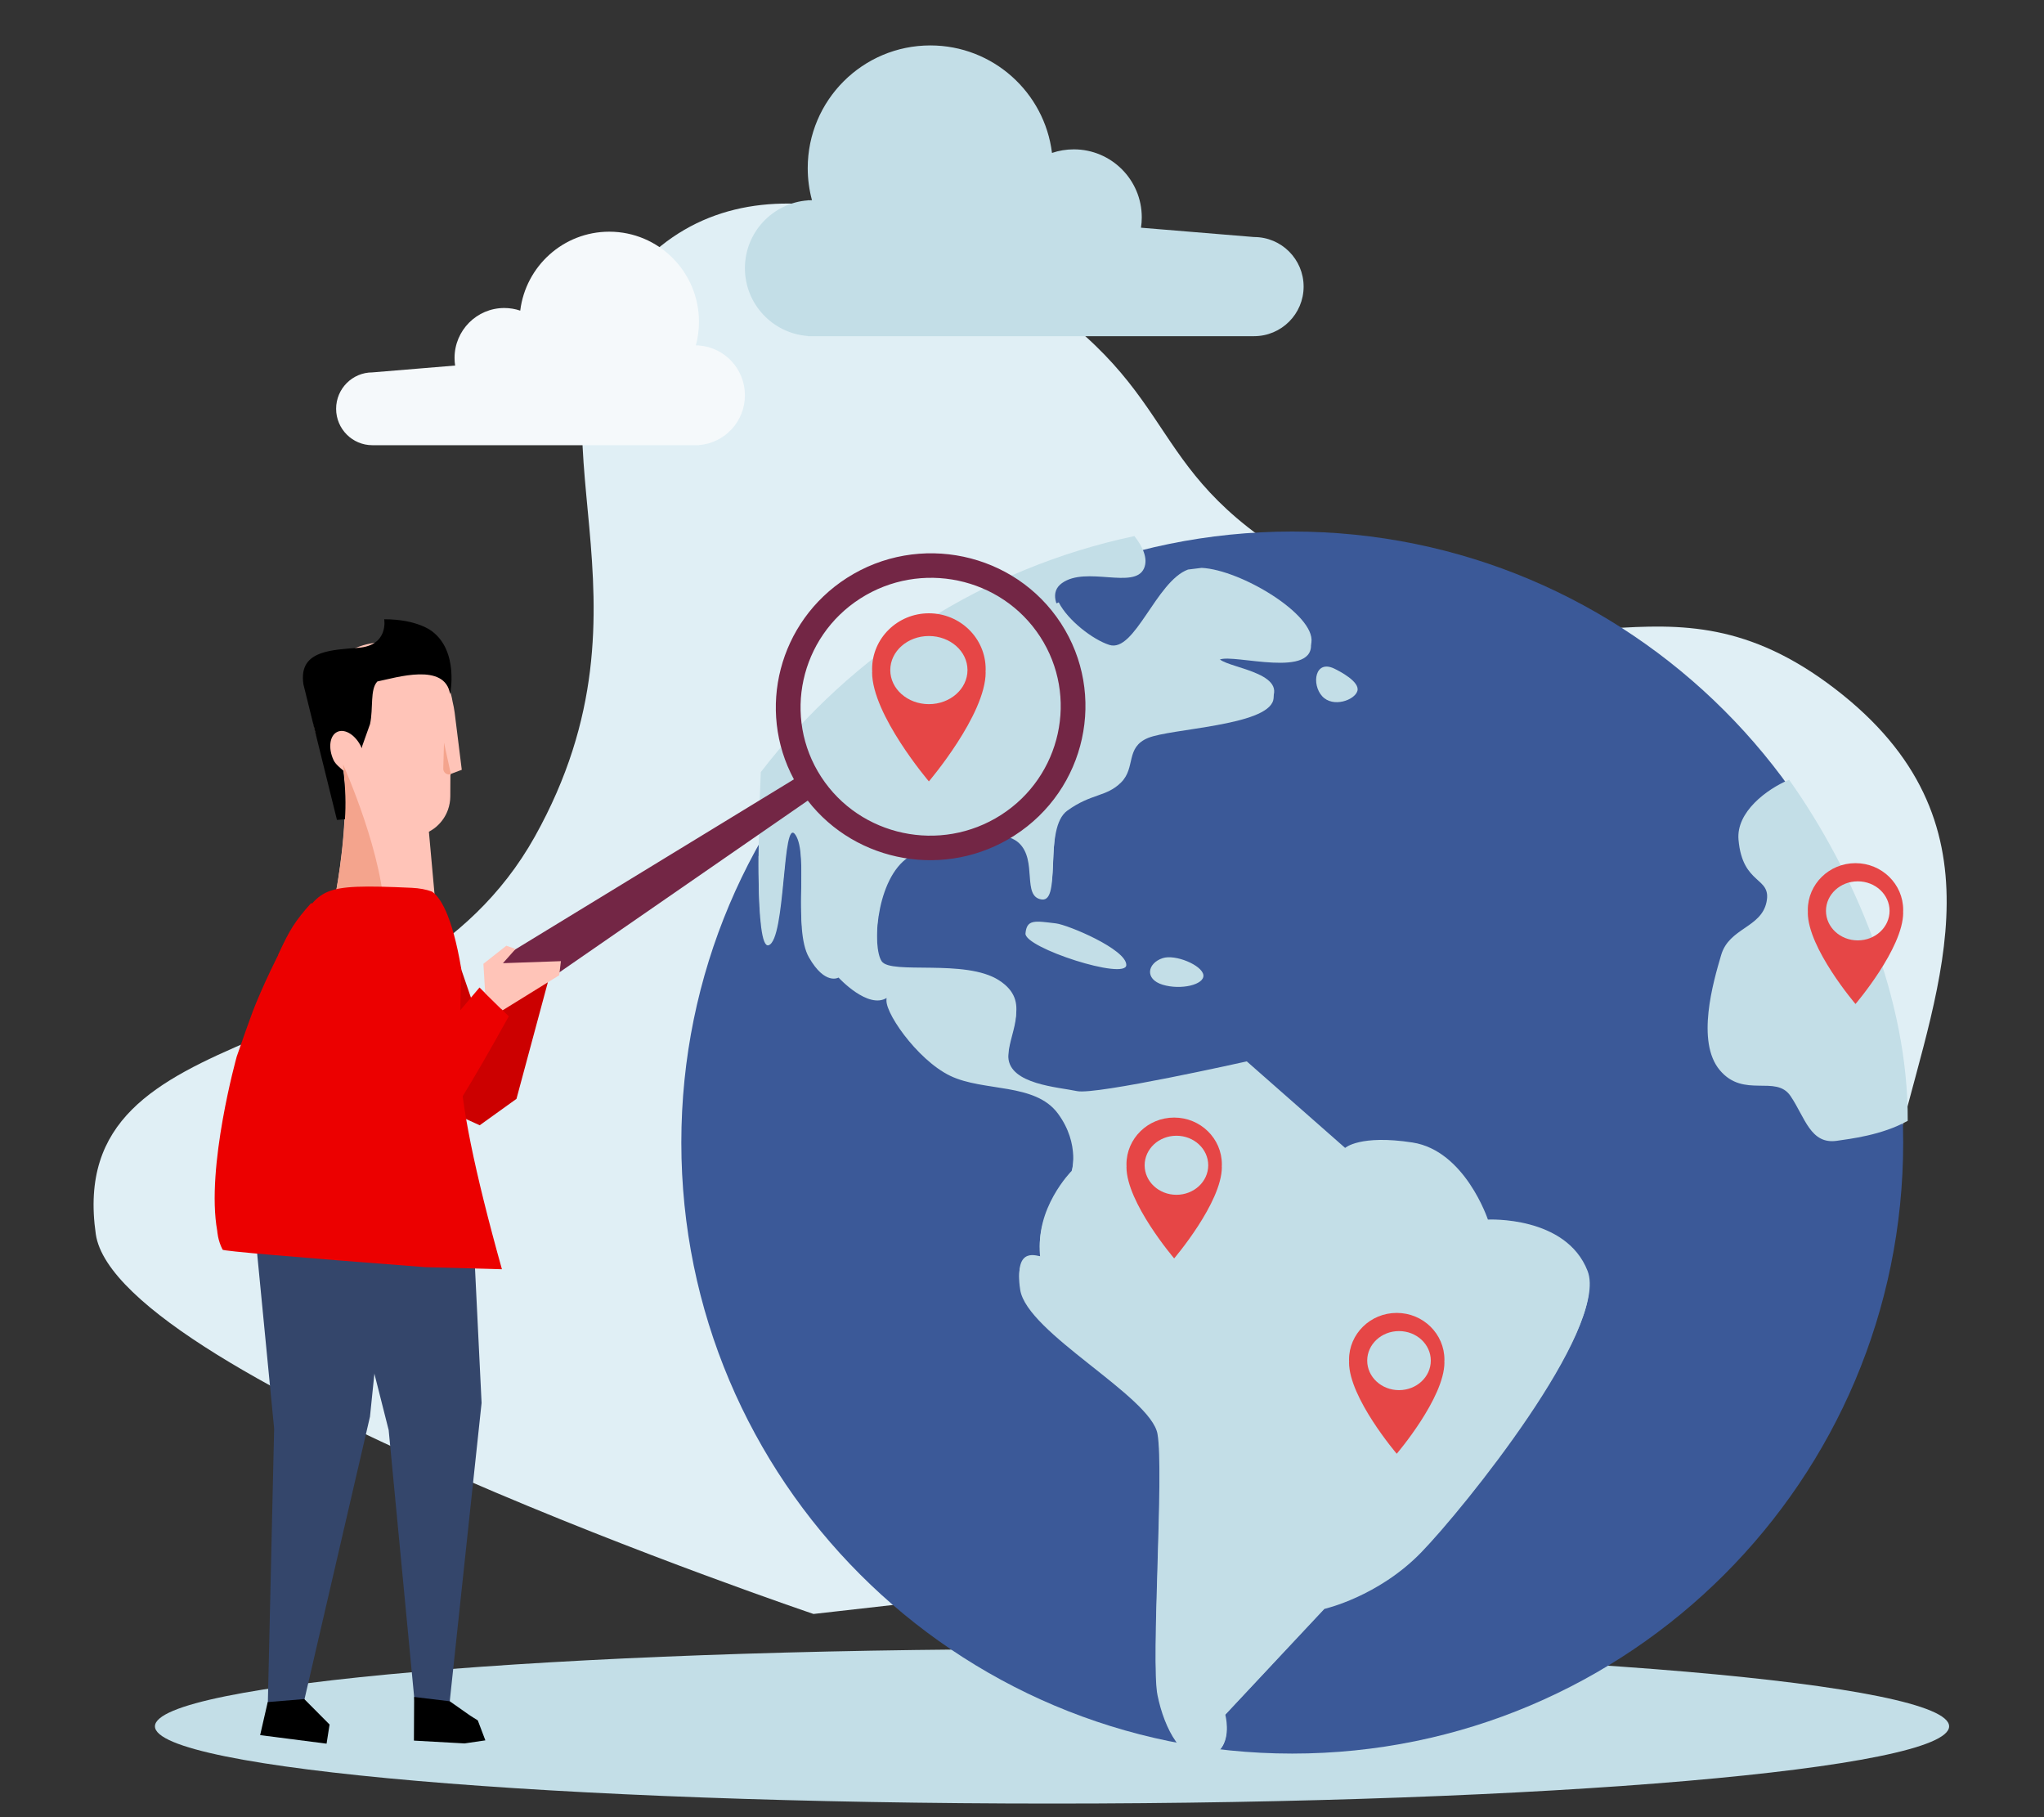
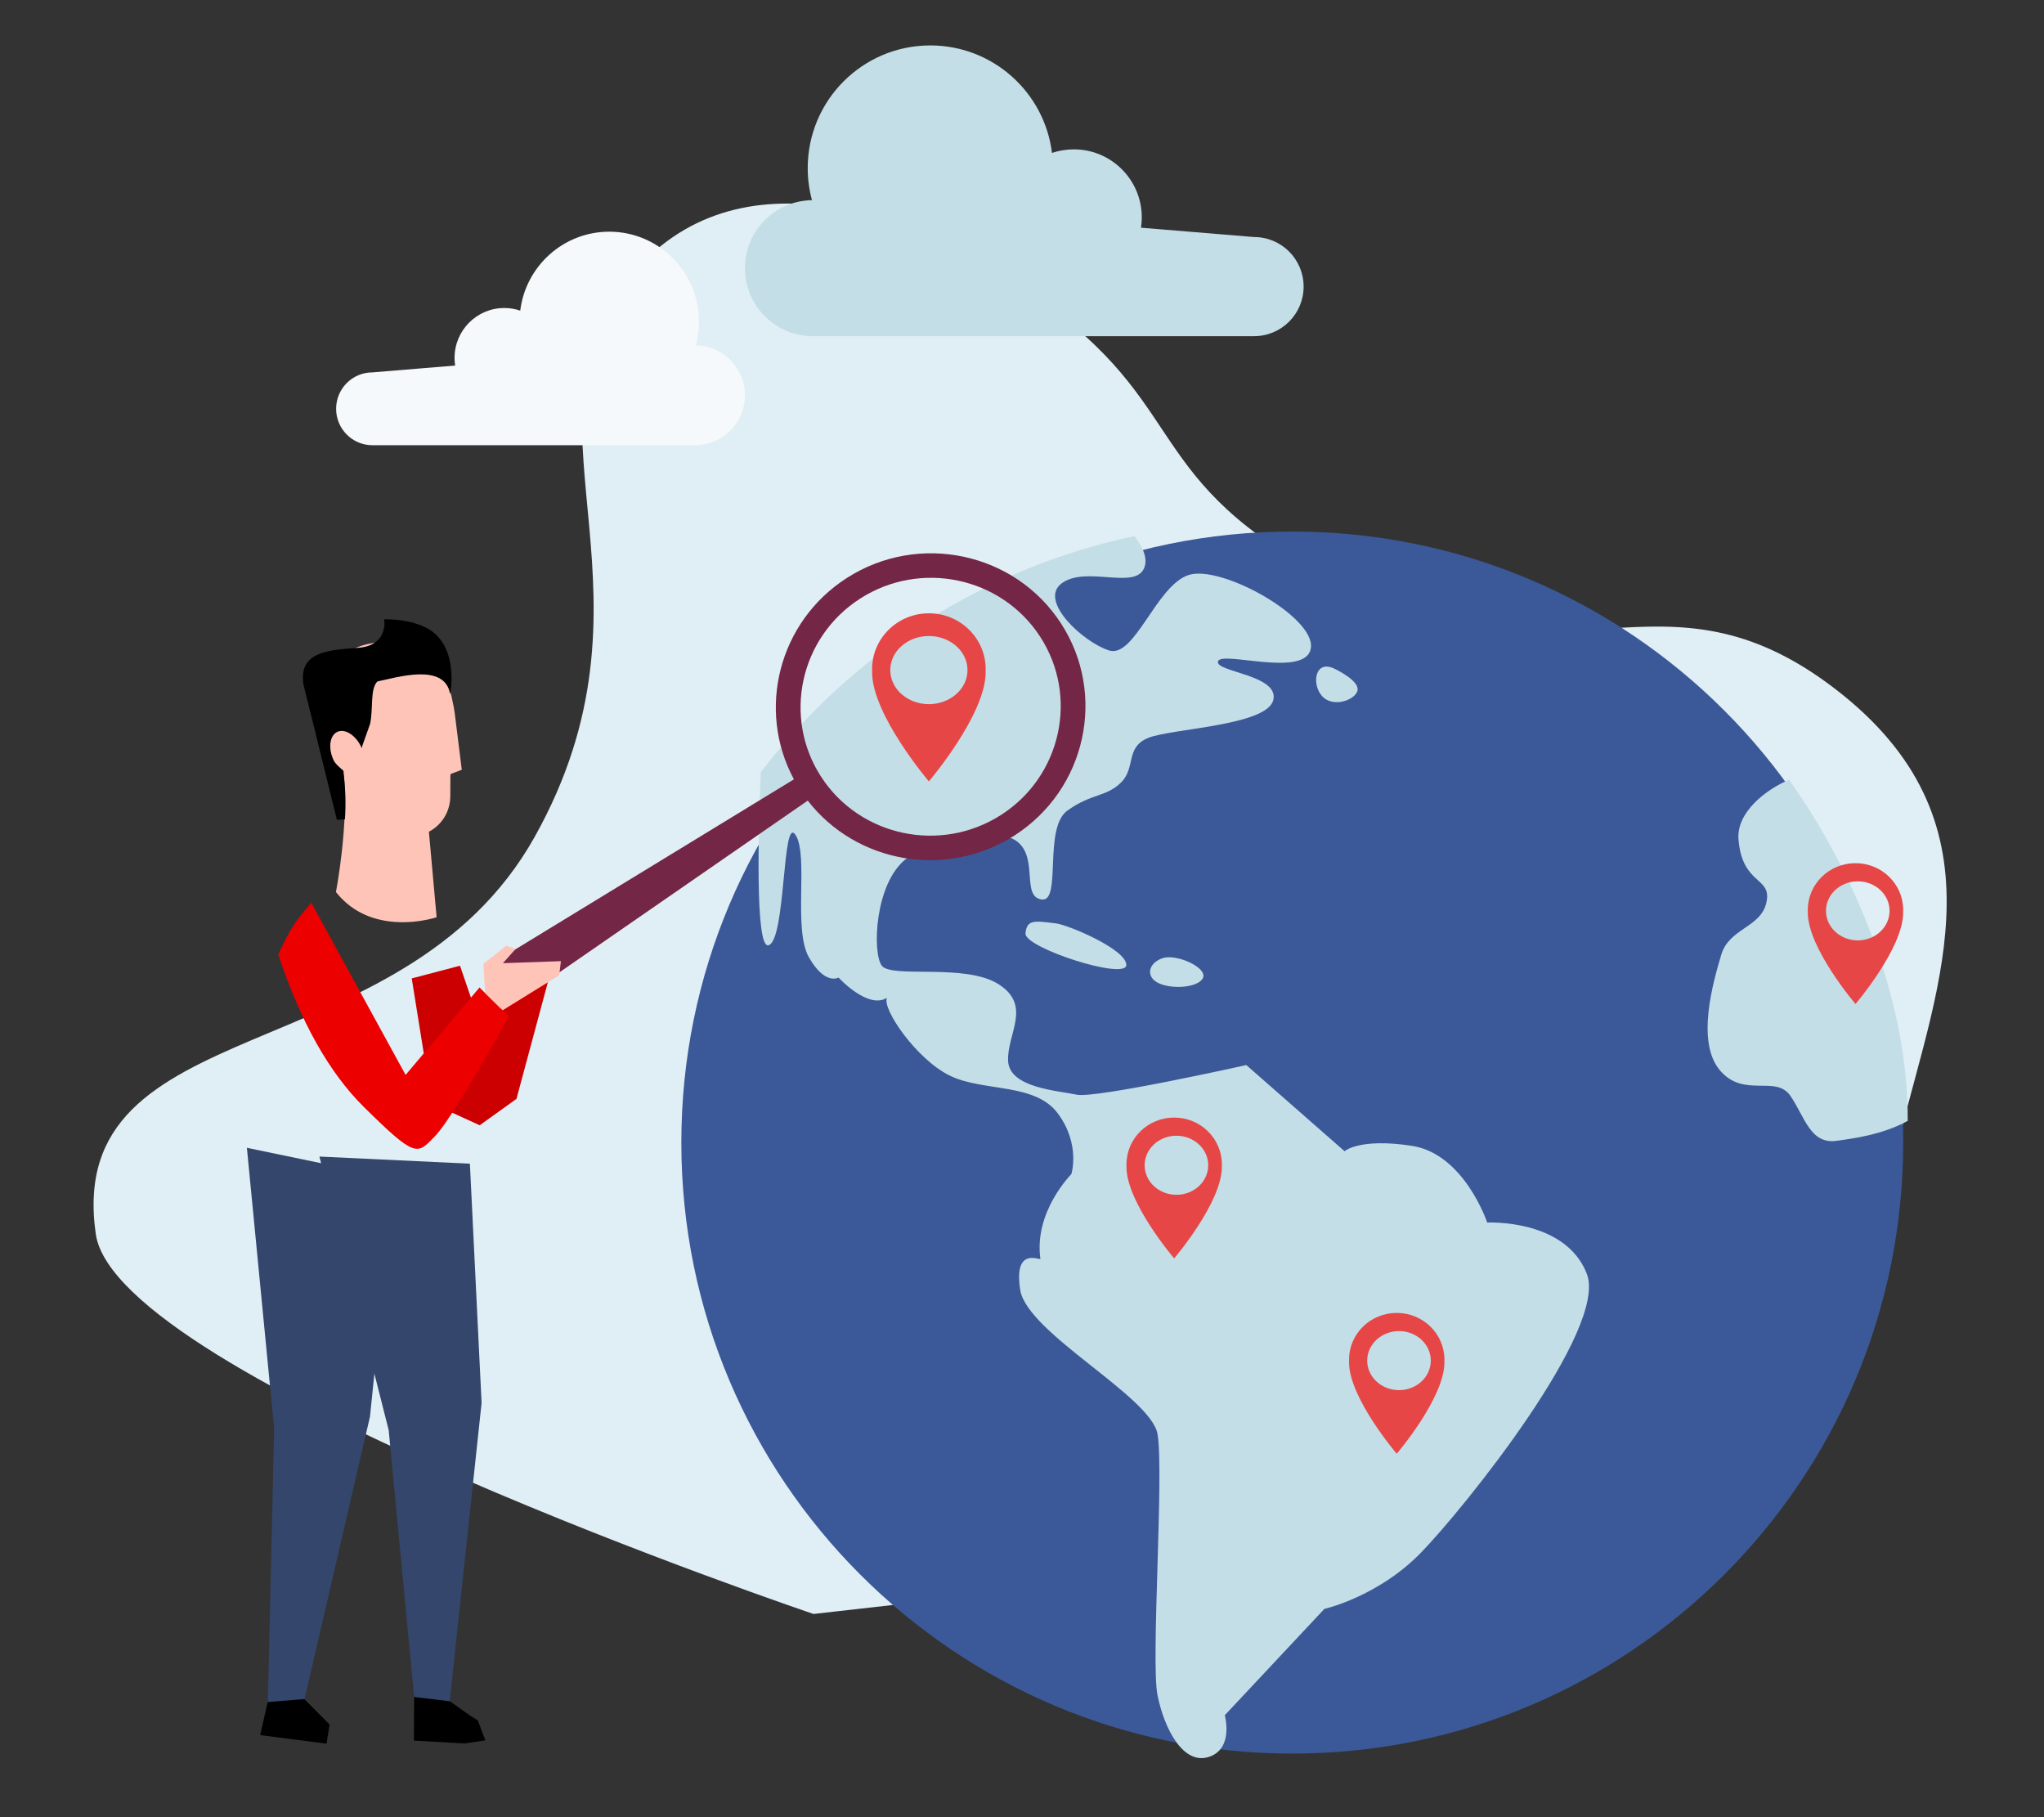
<svg xmlns="http://www.w3.org/2000/svg" width="450px" height="400px" viewBox="0 0 450 400" version="1.1">
  <rect x="0" y="0" width="450" height="400" fill="#333333" stroke="none" />
  <title>internacionalizacao</title>
  <desc>Created with Sketch.</desc>
  <g id="internacionalizacao" stroke="none" stroke-width="1" fill="none" fill-rule="evenodd">
    <path d="M257.991,365.734 C257.991,365.734 101.841,408.591 80.24,384.773 C46.307,347.345 116.475,318.004 111.442,258.181 C106.408,198.359 58.711,186.336 59.676,147.991 C60.64,109.647 100.357,96.738 140.086,98.212 C179.814,99.685 179.231,119.987 230.585,112.532 C281.939,105.077 282.798,68.235 330.537,71.141 C378.275,74.048 385.37,111.577 397.334,144.466 C409.298,177.355 411.786,183.534 411.656,206.394 C411.426,246.961 366.684,273.044 366.684,273.044 L257.991,365.734 Z" id="Fill-4" fill="#E0EFF5" transform="translate(235.661, 231.478) rotate(34) translate(-235.661, -231.478) " />
    <g id="Group-2" transform="translate(33.661, 362.978)" fill="#C3DEE7">
-       <path d="M197.952,34.024 C88.876,34.024 0.452,26.413 0.452,17.024 C0.452,7.635 88.876,0.024 197.952,0.024 C307.029,0.024 395.452,7.635 395.452,17.024 C395.452,26.413 307.029,34.024 197.952,34.024 Z" id="Fill-1" />
-     </g>
+       </g>
    <g id="Fill-24-+-Fill-27-Mask" transform="translate(150, 117)">
      <g id="Mask" fill="#3B5998">
        <path d="M269,134.5 C269,60.218 208.782,0 134.499,0 C60.218,0 0,60.218 0,134.5 C0,208.782 60.218,269 134.499,269 C208.782,269 269,208.782 269,134.5" id="Fill-8" />
      </g>
      <path d="M243.881,54.635 C238.947,56.714 232.215,61.738 232.743,67.83 C233.625,77.979 240.083,75.89 238.909,81.562 C237.735,87.234 230.689,87.234 228.928,93.205 C227.166,99.175 223.35,112.312 228.634,118.58 C233.918,124.85 240.964,119.476 244.193,124.253 C247.422,129.029 248.597,135 254.468,134.104 C257.2,133.688 264.259,132.919 269.998,129.72 C270.154,103.18 258.38,75.071 243.881,54.635 Z M105.956,93.913 C102.61,95.021 101.935,98.525 105.956,99.755 C109.978,100.983 115.237,99.755 114.928,97.602 C114.619,95.45 108.74,92.99 105.956,93.913 Z M75.767,88.467 C75.475,91.622 97.964,98.877 97.964,95.407 C97.964,91.937 85.113,86.575 82.485,86.26 C77.804,85.698 76.059,85.313 75.767,88.467 Z M148.839,35.096 C149.436,33.075 144.963,30.764 143.77,30.186 C139.469,28.103 138.7,33.653 141.086,36.252 C143.472,38.851 148.243,37.118 148.839,35.096 Z M177.418,152.112 C177.418,152.112 172.381,137 160.826,135.221 C149.271,133.444 146.012,136.407 146.012,136.407 L124.383,117.443 C124.383,117.443 91.2,124.85 87.052,123.961 C82.903,123.073 72.237,122.48 71.941,116.553 C71.644,110.627 77.275,104.405 69.867,99.663 C62.461,94.922 46.165,98.478 44.091,95.515 C42.017,92.552 42.61,77.439 49.424,72.106 C56.238,66.772 70.163,64.698 74.312,68.551 C78.459,72.402 74.904,80.403 79.348,80.995 C83.792,81.588 79.645,65.291 84.978,61.439 C90.311,57.586 93.57,58.475 96.829,55.216 C100.088,51.957 97.718,47.512 102.754,45.437 C107.792,43.363 128.827,42.77 130.309,37.141 C131.791,31.511 117.272,30.918 118.161,28.547 C119.051,26.177 137.716,32.399 138.604,25.585 C139.494,18.769 118.754,7.213 111.643,9.583 C104.532,11.954 99.792,27.954 94.162,26.177 C88.533,24.398 78.459,15.214 83.792,11.361 C89.126,7.509 99.792,12.843 101.866,8.101 C102.835,5.885 101.474,3.215 99.748,1 C66.451,8.056 37.511,26.9 17.494,52.962 C17.008,64.4 16.146,92.011 19.203,91.07 C23.054,89.885 22.166,62.327 25.128,66.772 C28.092,71.217 24.536,87.514 28.092,93.737 C31.647,99.96 34.61,98.182 34.61,98.182 C34.61,98.182 41.128,105.293 45.276,102.627 C44.091,104.997 51.794,116.257 59.201,119.813 C66.608,123.369 77.867,121.294 82.903,128.11 C87.941,134.925 85.867,141.445 85.867,141.445 C85.867,141.445 77.571,149.741 79.052,160.112 C78.755,160.408 73.127,157.446 74.608,166.927 C76.089,176.41 103.347,190.337 104.828,198.633 C106.309,206.93 103.347,248.712 104.828,256.119 C106.309,263.527 110.458,271.527 116.087,269.749 C121.717,267.972 119.643,260.564 119.643,260.564 L141.568,237.155 C141.568,237.155 153.419,234.488 162.899,224.709 C172.381,214.931 204.083,175.521 199.343,163.372 C194.602,151.223 177.418,152.112 177.418,152.112 L177.418,152.112 Z" id="Fill-24" fill="#C3DEE7" />
-       <path d="M177.573,151.453 C177.573,151.453 172.532,136.274 160.966,134.488 C149.399,132.703 146.137,135.679 146.137,135.679 L124.487,116.631 C124.487,116.631 91.272,124.071 87.119,123.178 C82.967,122.286 72.29,121.69 71.994,115.738 C71.697,109.785 77.333,103.535 69.918,98.772 C62.504,94.01 46.193,97.582 44.116,94.606 C42.04,91.629 42.634,76.45 49.455,71.094 C56.275,65.736 70.214,63.652 74.367,67.522 C78.518,71.391 74.959,79.427 79.408,80.022 C83.857,80.617 79.705,64.248 85.043,60.379 C90.382,56.509 93.644,57.402 96.906,54.128 C100.168,50.855 97.795,46.39 102.837,44.306 C107.879,42.223 128.936,41.628 130.419,35.973 C131.902,30.318 117.369,29.723 118.259,27.342 C119.149,24.961 137.833,31.21 138.722,24.366 C139.514,18.274 123.171,8.421 114.544,8 C113.54,8.112 112.539,8.235 111.542,8.37 C104.532,10.974 99.821,26.73 94.237,24.961 C90.585,23.803 85.069,19.521 83.089,15.597 C55.243,26.171 31.959,46.05 17,71.458 C16.971,81.498 17.42,90.693 19.204,90.141 C23.059,88.951 22.17,61.271 25.135,65.736 C28.101,70.2 24.543,86.57 28.101,92.82 C31.66,99.071 34.626,97.284 34.626,97.284 C34.626,97.284 41.15,104.427 45.303,101.749 C44.116,104.13 51.827,115.44 59.242,119.012 C66.655,122.583 77.925,120.5 82.967,127.345 C88.009,134.191 85.933,140.739 85.933,140.739 C85.933,140.739 77.629,149.072 79.112,159.49 C78.814,159.787 73.18,156.811 74.663,166.334 C76.146,175.859 103.43,189.848 104.913,198.181 C106.396,206.515 103.43,248.481 104.913,255.922 C105.724,259.987 107.332,264.226 109.541,266.948 C112.554,267.404 115.601,267.755 118.677,268 C121.074,265.185 119.742,260.386 119.742,260.386 L141.688,236.874 C141.688,236.874 153.551,234.194 163.041,224.372 C172.532,214.551 204.265,174.966 199.519,162.764 C194.774,150.56 177.573,151.453 177.573,151.453" id="Fill-27" fill="#C3DEE7" />
    </g>
    <path d="M219.397,33.664 C221.039,20.326 232.406,10 246.184,10 C261.09,10 273.174,22.087 273.174,36.998 C273.174,39.445 272.849,41.815 272.239,44.068 C272.468,44.071 272.696,44.079 272.921,44.093 L273.176,44.072 L273.176,44.109 C280.906,44.69 287,51.15 287,59.032 C287,66.915 280.906,73.374 273.176,73.955 L273.176,74 L174.907,74 L174.907,73.998 L174.907,73.998 C168.883,73.998 164,69.113 164,63.087 C164,57.061 168.883,52.176 174.907,52.176 L174.907,52.176 L174.907,52.176 L199.804,50.122 C199.69,49.379 199.631,48.617 199.631,47.841 C199.631,39.576 206.329,32.876 214.592,32.876 C216.272,32.876 217.888,33.153 219.397,33.664 Z" id="Primary-color-Copy-2" fill="#C3DEE7" transform="translate(225.5, 42) scale(-1, 1) translate(-225.5, -42) " />
    <path d="M114.534,68.378 C115.736,58.583 124.053,51 134.135,51 C145.041,51 153.884,59.877 153.884,70.827 C153.884,72.623 153.646,74.364 153.199,76.019 C153.367,76.021 153.533,76.027 153.699,76.037 L153.885,76.021 L153.885,76.049 C159.541,76.476 164,81.219 164,87.008 C164,92.797 159.541,97.541 153.885,97.967 L153.885,98 L81.981,98 L81.981,97.999 L81.981,97.999 C77.573,97.999 74,94.411 74,89.986 C74,85.561 77.573,81.973 81.981,81.973 L81.981,81.973 L81.981,81.973 L100.198,80.465 C100.115,79.919 100.072,79.359 100.072,78.79 C100.072,72.72 104.973,67.799 111.018,67.799 C112.248,67.799 113.431,68.003 114.534,68.378 Z" id="Primary-color-Copy-2" fill="#F5F9FB" />
    <path d="M204.5,155 C199.806,155 196,151.642 196,147.5 C196,143.358 199.806,140 204.5,140 C209.194,140 213,143.358 213,147.5 C213,151.642 209.194,155 204.5,155 Z M217,147.287 C217,140.501 211.404,135 204.5,135 C197.597,135 192,140.501 192,147.287 C192,147.521 192.008,147.754 192.021,147.985 L192,147.985 C192,157.34 204.5,172 204.5,172 C204.5,172 217,157.34 217,147.985 L216.979,147.985 C216.992,147.754 217,147.521 217,147.287 L217,147.287 Z" id="Fill-95" fill="#E64646" />
    <path d="M259,263 C255.134,263 252,260.09 252,256.5 C252,252.91 255.134,250 259,250 C262.866,250 266,252.91 266,256.5 C266,260.09 262.866,263 259,263 Z M269,256.294 C269,250.609 264.299,246 258.5,246 C252.701,246 248,250.609 248,256.294 C248,256.491 248.007,256.686 248.018,256.879 L248,256.879 C248,264.717 258.5,277 258.5,277 C258.5,277 269,264.717 269,256.879 L268.982,256.879 C268.993,256.686 269,256.491 269,256.294 L269,256.294 Z" id="Fill-95" fill="#E64646" />
    <path d="M308,306 C304.134,306 301,303.09 301,299.5 C301,295.91 304.134,293 308,293 C311.866,293 315,295.91 315,299.5 C315,303.09 311.866,306 308,306 Z M318,299.294 C318,293.609 313.299,289 307.5,289 C301.701,289 297,293.609 297,299.294 C297,299.491 297.007,299.686 297.018,299.879 L297,299.879 C297,307.717 307.5,320 307.5,320 C307.5,320 318,307.717 318,299.879 L317.982,299.879 C317.993,299.686 318,299.491 318,299.294 L318,299.294 Z" id="Fill-95" fill="#E64646" />
    <path d="M409,207 C405.134,207 402,204.09 402,200.5 C402,196.91 405.134,194 409,194 C412.866,194 416,196.91 416,200.5 C416,204.09 412.866,207 409,207 Z M419,200.294 C419,194.609 414.299,190 408.5,190 C402.701,190 398,194.609 398,200.294 C398,200.491 398.007,200.686 398.018,200.879 L398,200.879 C398,208.717 408.5,221 408.5,221 C408.5,221 419,208.717 419,200.879 L418.982,200.879 C418.993,200.686 419,200.491 419,200.294 L419,200.294 Z" id="Fill-95" fill="#E64646" />
    <g id="lupa-2" transform="translate(171, 168) scale(-1, 1) translate(-171, -168) translate(94, 115)" fill="#732645">
      <path d="M54.029,15.934 C70.61,22.514 79.12,40.615 73.939,57.228 L143.764,83.192 C146.292,84.131 147.585,86.96 146.655,89.512 C145.724,92.063 142.922,93.369 140.395,92.43 C140.313,92.399 140.218,92.36 140.139,92.326 L71.842,62.404 C63.998,77.948 45.229,85.211 28.655,78.634 C11.199,71.707 2.688,52.008 9.683,34.721 C16.679,17.434 36.573,9.007 54.029,15.934 Z M14.74,36.728 C8.862,51.253 16.013,67.806 30.682,73.627 C45.35,79.448 62.066,72.366 67.944,57.841 C73.823,43.315 66.671,26.763 52.003,20.942 C37.334,15.121 20.619,22.202 14.74,36.728 Z" id="lupa" transform="translate(77.096, 53.122) rotate(11) translate(-77.096, -53.122) " />
    </g>
    <g id="Group-14" transform="translate(87, 262) rotate(-2) translate(-87, -262) translate(47, 134)">
      <g id="g.-illustration/Characters/Body-parts/Head/Male/Model-B-07" transform="translate(6.872, 0)">
        <g id="g.-illustration/Characters/Body-parts/Head/Male/Model-B-00" transform="translate(0.23, 0)">
          <path d="M24.761,35.34 C20.924,32.521 18.432,27.977 18.432,22.856 C18.432,14.311 25.37,7.373 33.915,7.373 C41.805,7.373 48.325,13.288 49.278,20.921 C49.444,21.717 49.566,22.521 49.649,23.325 L49.649,23.326 L49.652,23.344 L49.652,23.35 C49.677,23.59 49.698,23.831 49.717,24.071 L50.783,36.018 L48.356,36.831 L48.331,36.836 L48.33,36.836 C48.27,37.045 48.237,37.157 48.237,37.157 L48.171,38.773 L48.052,41.794 C48.01,42.794 47.801,43.773 47.437,44.694 C47.183,45.344 46.847,45.967 46.436,46.544 C45.954,47.223 45.378,47.831 44.735,48.345 C44.4,48.614 44.044,48.855 43.671,49.069 C43.475,49.183 43.278,49.287 43.074,49.386 L43.073,49.386 L44.115,68.258 C44.115,68.258 38.606,69.918 32.574,68.6 C28.927,67.811 25.086,65.926 22.156,61.936 C22.156,61.936 25.624,46.903 24.761,35.34 Z" id="Skin-tone" fill="#FFC4B8" />
-           <path d="M32.632,68.377 C28.985,67.588 25.144,65.703 22.213,61.713 C22.213,61.713 25.965,45.604 24.693,33.898 C24.693,33.898 33.227,54.703 32.632,68.377 Z M48.353,36.898 C47.504,37.147 46.667,36.48 46.722,35.597 L47.08,29.906 L48.353,36.898 Z" id="Shadows" fill="#F4A48D" />
        </g>
        <g id="g.-illustration/Characters/Body-parts/Hair/Male/Model-B-07" fill="#000000">
          <path d="M29.131,8.388 C35.937,8.149 35.101,2.304 35.101,2.304 C42.385,2.543 45.489,5.286 45.489,5.286 C51.341,9.938 49.021,19.269 49.021,19.269 C48.128,12.228 37.341,15.23 33.119,15.937 C31.393,17.629 32.059,21.759 31.184,25.24 C31.169,25.303 29.292,30.015 29.292,30.015 L29.29,30.021 L29.184,30.51 C29.153,30.43 29.121,30.35 29.087,30.27 C27.952,27.583 25.64,25.994 23.924,26.716 C22.207,27.44 21.737,30.204 22.872,32.891 C23.267,33.827 24.266,34.63 24.872,35.248 C25.343,39.194 25.254,42.858 24.922,46.004 L23.162,46.08 L16.832,16.022 C16.362,11.998 18.156,10.162 21.027,9.282 C23.262,8.596 26.15,8.492 29.131,8.388 Z" id="Hair-color" />
        </g>
      </g>
      <g id="Group" transform="translate(39.516, 151.672) scale(-1, 1) translate(-39.516, -151.672) translate(0.016, 60.672)">
        <polygon id="Fill-16" fill="#CC0000" points="18.192 34.33 9.206 20.16 2.5 18.432 11.626 48.154 19.92 53.683 30.288 48.499 33.744 20.851 23.03 18.432" />
        <polyline id="Fill-17" fill="#34466B" points="22.372 62.059 21.636 114.77 31.109 181.404 38.563 181.76 42.287 120.046 55.425 59.334 22.372 62.059" />
        <polyline id="Fill-19" fill="#34466B" points="39.082 64.724 46.299 116.943 63.633 181.404 71.056 180.634 67.478 118.85 71.316 56.85 39.082 64.724" />
-         <path d="M68.991,26.927 C67.284,22.833 62.299,12.779 59.548,9.247 C52.71,0.466 53.922,-0.767 33.071,0.921 C31.317,1.063 29.87,1.401 28.634,1.907 C27.041,3.032 24.411,6.791 22.772,19.154 C22.956,21.794 23.46,29.637 23.739,39.961 C23.97,48.485 21.435,63.673 16.135,85.524 C26.754,84.87 32.367,84.521 32.976,84.48 C62.503,81.182 77.324,79.381 77.441,79.078 C78.447,76.97 78.477,74.909 78.477,74.909 C80.53,60.886 72.852,36.706 72.851,36.703 C71.336,32.772 69.881,29.064 68.991,26.927 Z" id="Fill-23" fill="#EC0000" />
        <path d="M55.248,3.456 L35.835,42.034 L18.901,23.372 L12.68,29.938 C21.55,44.698 27.31,53.338 29.96,55.858 C33.935,59.639 34.193,60.498 45.264,48.768 C52.645,40.948 58.533,29.556 62.928,14.592 C61.649,11.982 60.497,9.934 59.472,8.448 C58.447,6.962 57.039,5.298 55.248,3.456 Z" id="Fill-26" fill="#EC0000" />
        <polyline id="Fill-28" fill="#FFC4B8" points="17.699 24.641 17.864 18.188 12.68 14.386 10.667 15.169 13.563 18.203 0.789 18.203 1.275 21.298 13.985 28.56 17.699 24.641" />
      </g>
      <polygon id="Fill-74" fill="#000000" transform="translate(46.184, 245.485) scale(-1, 1) rotate(25) translate(-46.184, -245.485) " points="42.493 242.079 49.054 237.671 53.459 246.209 43.802 251.824 39.418 253.299 38.908 248.625 39.929 246.921" />
      <polygon id="Fill-78" fill="#000000" transform="translate(13.784, 244.224) scale(-1, 1) translate(-13.784, -244.224) " points="11.48 239.232 6.104 245.03 6.914 249.216 21.464 246.827 19.544 239.616" />
    </g>
  </g>
</svg>